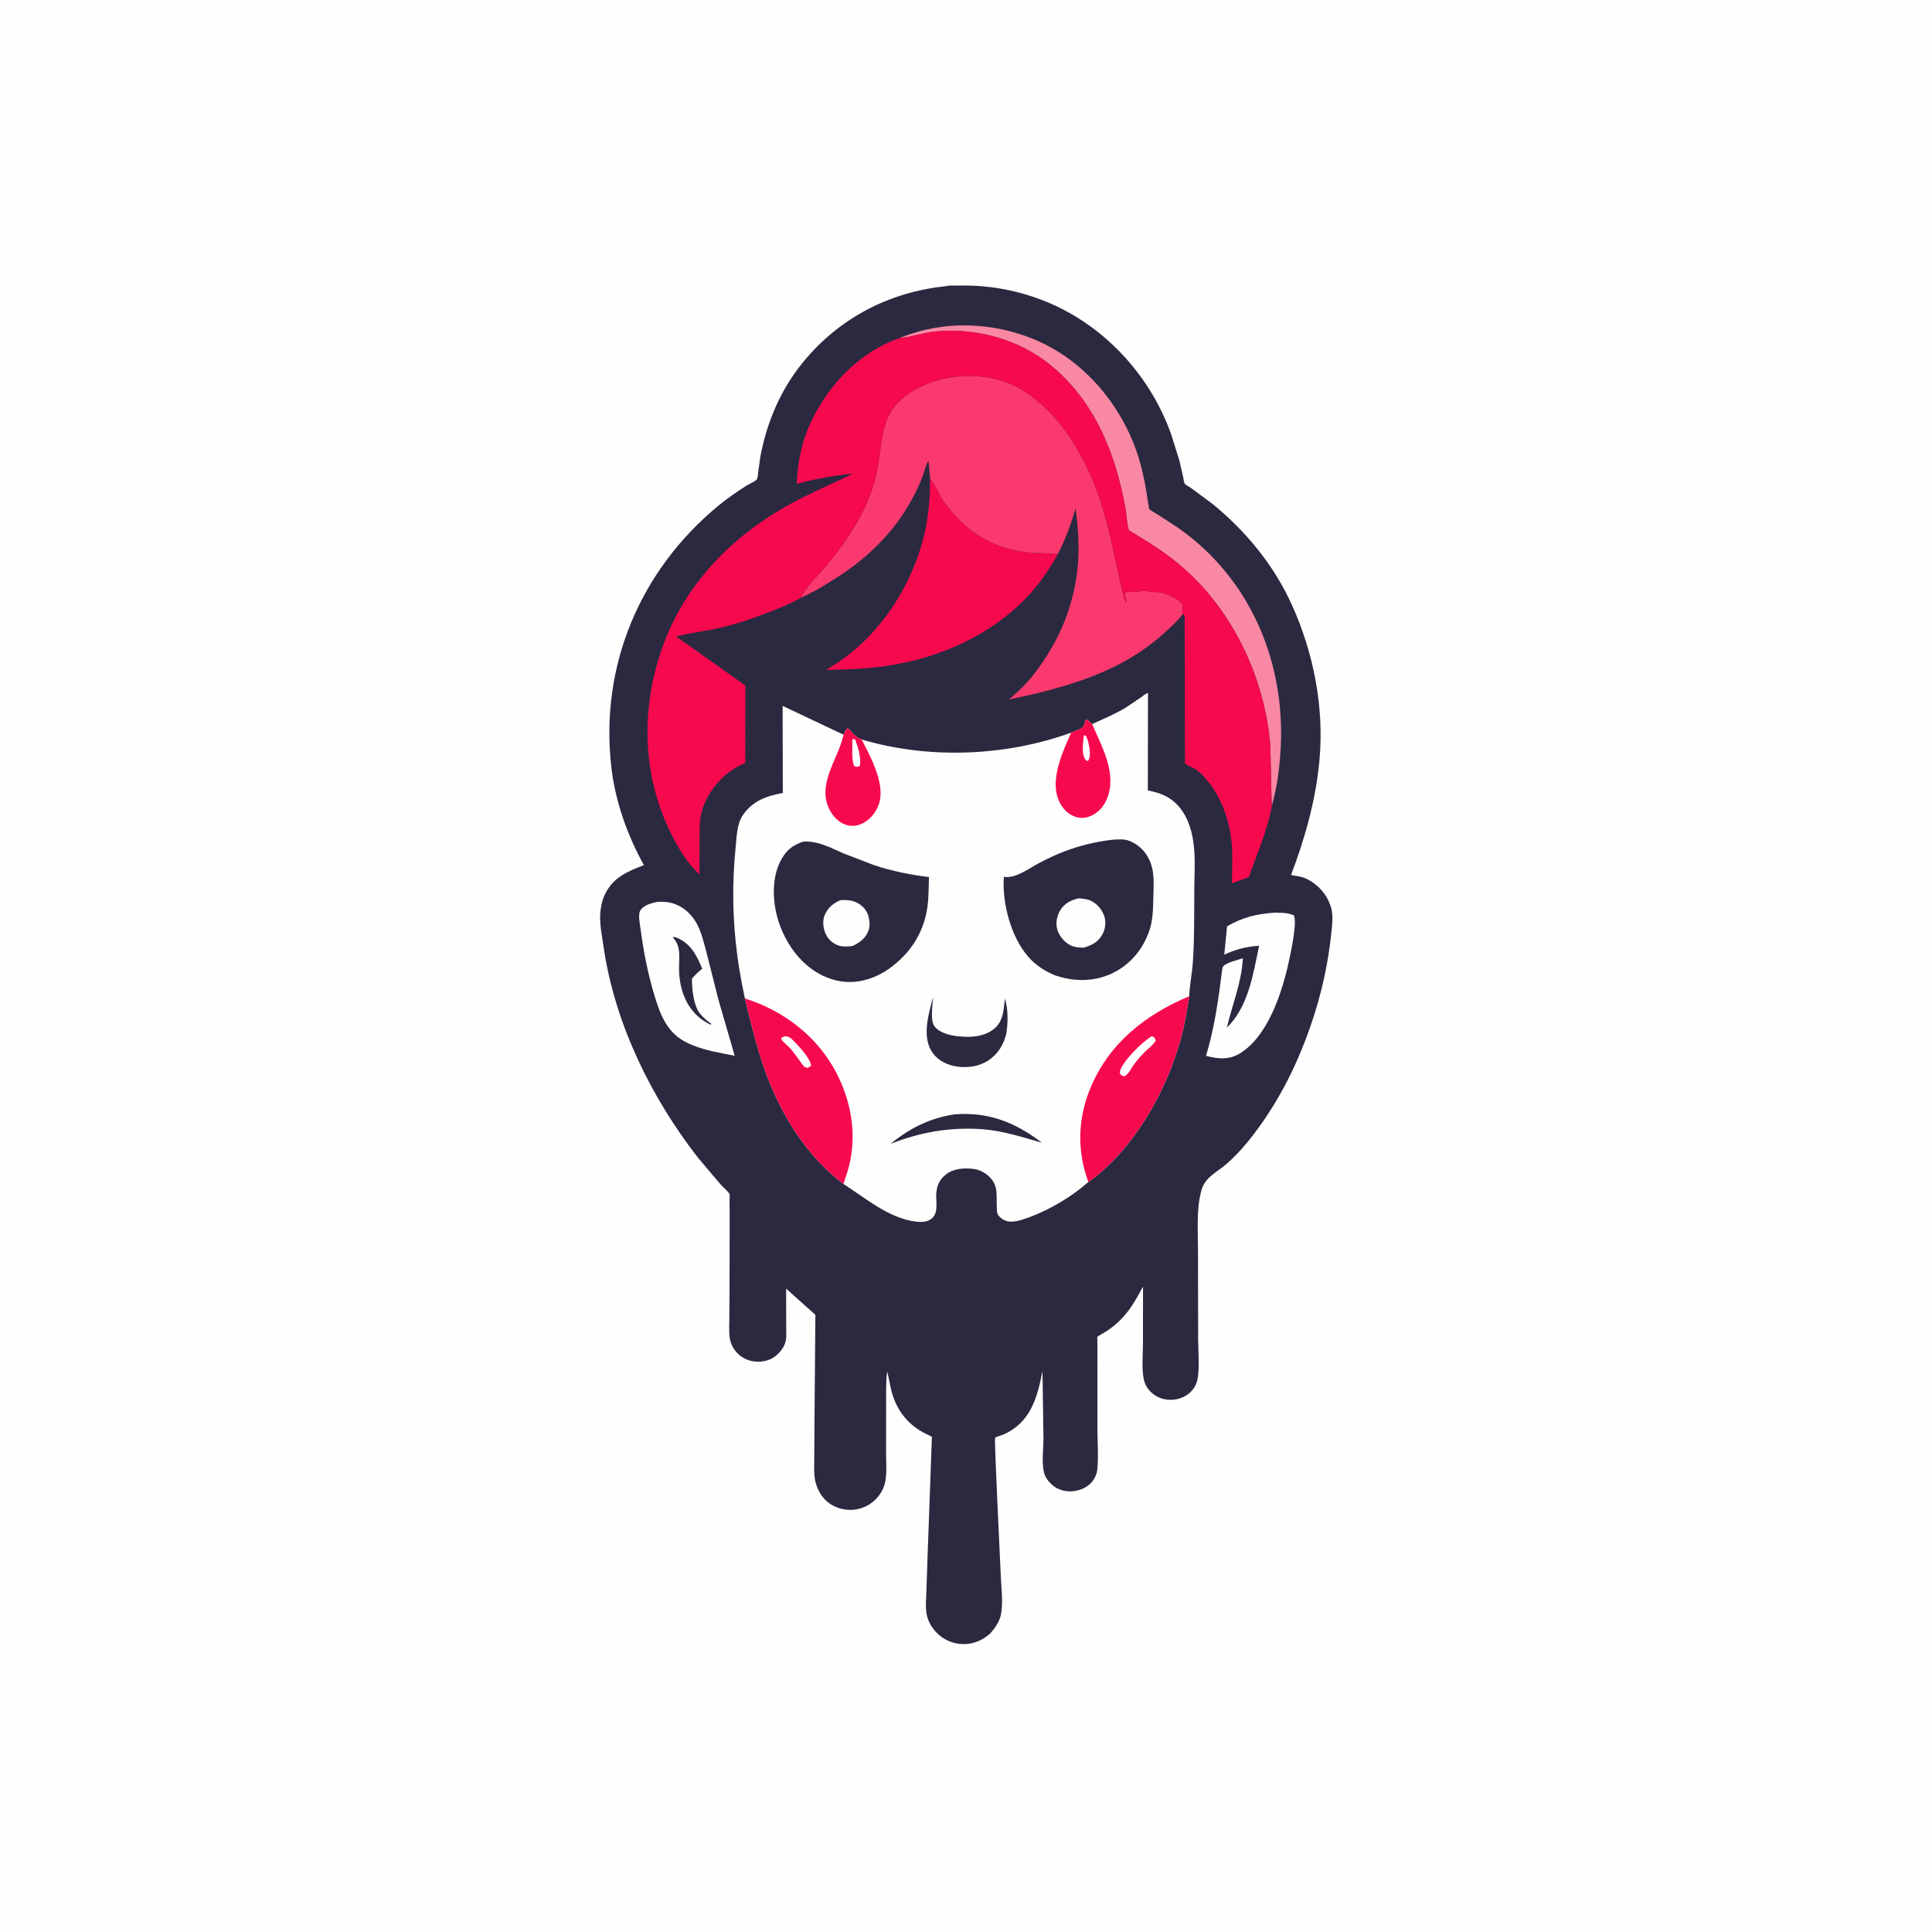
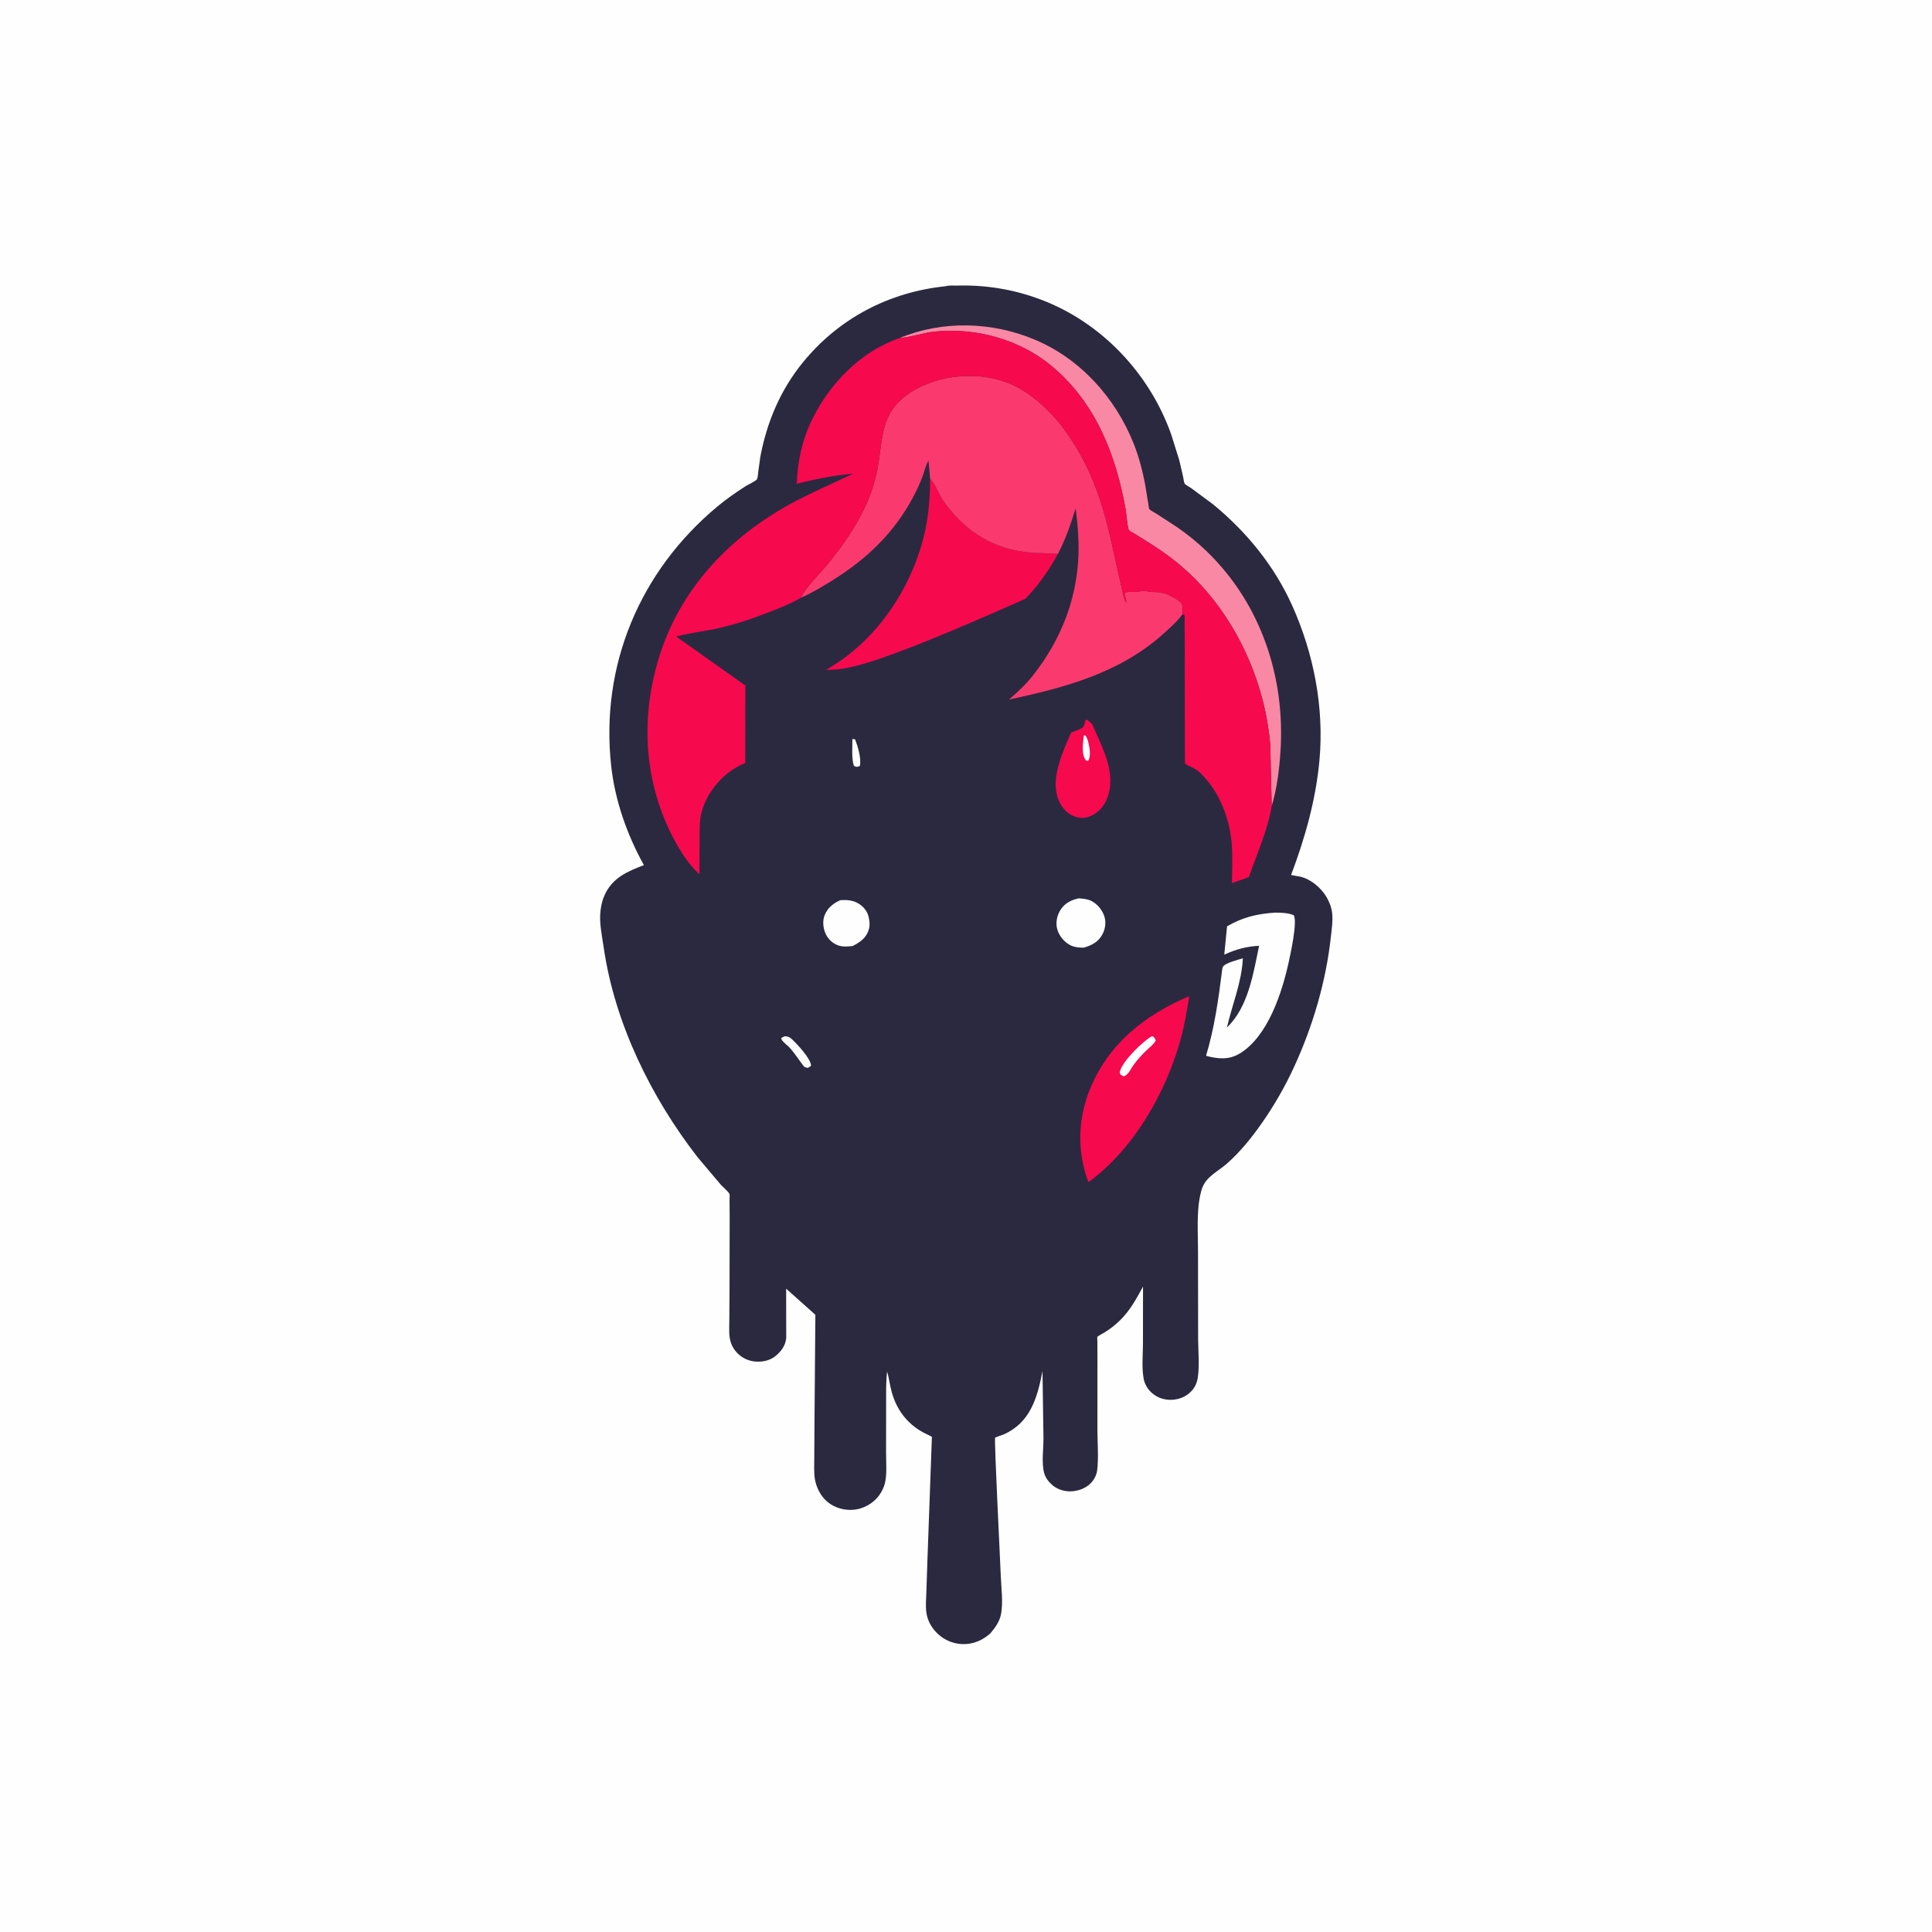
<svg xmlns="http://www.w3.org/2000/svg" version="1.1" style="display: block;" viewBox="0 0 2048 2048" width="1024" height="1024">
  <path transform="translate(0,0)" fill="rgb(254,254,254)" d="M -0 -0 L 2048 0 L 2048 2048 L -0 2048 L -0 -0 z" />
  <path transform="translate(0,0)" fill="rgb(43,41,64)" d="M 1002.61 303.4 C 1005.05 302.323 1012.07 302.793 1014.87 302.722 C 1045.26 301.951 1074.53 306.757 1102.99 317.426 C 1167.47 341.598 1218.62 395.855 1241.51 460.462 L 1250.03 487.6 L 1254.18 505.505 C 1254.63 507.48 1254.88 511.048 1255.8 512.654 C 1256.48 513.843 1261.56 516.638 1262.87 517.558 L 1285.68 534.446 C 1321.06 563.426 1350.5 599.311 1369.44 641.168 C 1392.55 692.254 1403.78 749.754 1398.69 805.775 C 1394.89 847.655 1383.42 888.325 1368.59 927.54 L 1378.18 929.269 C 1389.44 931.845 1400.03 940.805 1405.93 950.5 C 1408.95 955.45 1411.41 961.789 1412.1 967.586 C 1413.1 976.022 1411.6 985.682 1410.66 994.079 C 1405.45 1040.91 1391.75 1087.32 1372.18 1130.13 C 1362.7 1150.87 1351.14 1171.14 1338.11 1189.83 C 1327.24 1205.42 1314.65 1221.24 1300.26 1233.74 C 1293.73 1239.42 1285.52 1243.97 1279.79 1250.38 C 1276.38 1254.21 1274.25 1258.55 1273.09 1263.52 L 1272.75 1265 C 1268.12 1284.18 1270.01 1306.69 1269.94 1326.38 L 1270.07 1419.82 C 1270.17 1432.95 1271.64 1447.54 1269.69 1460.5 C 1268.99 1465.2 1267.1 1469.8 1264.04 1473.44 C 1258.68 1479.81 1251.26 1483.21 1243.05 1483.8 C 1234.59 1484.41 1226.34 1481.69 1220.19 1475.8 C 1216.31 1472.08 1213.45 1467.22 1212.41 1461.92 C 1210.16 1450.45 1211.48 1436.95 1211.57 1425.29 L 1211.65 1363.85 C 1204.33 1377.1 1198.19 1388.91 1187.19 1399.66 C 1182.22 1404.53 1177.26 1408.41 1171.37 1412.12 C 1170.03 1412.97 1163.5 1416.48 1163.22 1417.15 C 1163.02 1417.62 1163.25 1421.14 1163.25 1421.88 L 1163.33 1437.69 L 1163.31 1516 C 1163.35 1529.94 1164.69 1544.72 1163.07 1558.54 C 1162.59 1562.58 1160.72 1566.78 1158.24 1569.97 C 1152.89 1576.84 1145 1580.09 1136.5 1580.83 C 1129.58 1581.44 1121.1 1579.11 1115.83 1574.5 C 1111.71 1570.9 1108.31 1566.76 1106.84 1561.4 C 1103.97 1550.89 1106.1 1536.13 1106.12 1525 L 1105.08 1453.4 C 1099.69 1481.42 1092.35 1508.15 1063.7 1520.64 C 1062.66 1521.09 1055.13 1523.57 1054.88 1523.95 C 1053.75 1525.65 1060.25 1653.62 1060.83 1669.8 C 1061.29 1682.85 1063.68 1699.31 1060.92 1712 C 1059.31 1719.4 1054.64 1725.69 1049.89 1731.39 C 1041.62 1738.77 1031.74 1743.09 1020.5 1742.82 C 1009.61 1742.55 999.512 1737.9 992.103 1729.96 C 986.819 1724.29 983.156 1717.35 982.038 1709.65 C 981 1702.51 981.747 1694.75 981.989 1687.55 L 983.083 1654.63 L 987.852 1523.06 L 978.09 1518.15 C 961.297 1508.79 950.467 1494.24 945.313 1475.82 C 943.284 1468.57 942.462 1461.07 940.387 1453.82 C 938.998 1465.23 939.356 1477.17 939.324 1488.66 L 939.274 1539.96 C 939.266 1549.5 940.216 1560.58 938.542 1569.95 C 937.284 1577 933.678 1583.76 928.734 1588.89 C 921.744 1596.14 911.577 1600.64 901.453 1600.57 C 891.329 1600.5 881.154 1596.74 874.16 1589.24 C 868.788 1583.48 865.068 1575.59 863.805 1567.82 C 862.646 1560.69 863.163 1552.78 863.162 1545.57 L 863.381 1507.81 L 864.326 1393.74 L 833.349 1366.04 L 833.434 1417.91 C 832.827 1426.08 828.433 1432.14 822.273 1437.3 C 816.132 1442.44 807.611 1444.07 799.828 1443.22 C 788.69 1442.01 779.058 1434.61 775.074 1424.16 C 772.271 1416.82 773.066 1408.3 773.099 1400.56 L 773.331 1368.01 L 773.48 1288.8 L 773.349 1272.31 C 773.335 1270.66 773.733 1267.2 773.288 1265.72 C 772.695 1263.75 765.817 1257.73 764.136 1255.9 L 739.724 1227.02 C 690.095 1163.21 651.533 1084.5 639.905 1004.15 C 638.086 991.573 634.897 977.266 636.649 964.672 L 636.908 963 C 637.633 957.852 638.878 953.222 641.052 948.5 C 649.384 930.406 665.085 923.737 682.553 917.07 C 664.733 884.948 651.958 848.778 647.904 812.158 C 636.091 705.44 678.313 605.327 760.485 536.884 C 769.828 529.102 779.953 522.073 790.175 515.5 C 792.609 513.935 801.378 509.812 802.354 508.077 C 803.354 506.299 803.526 502.177 803.776 500.093 L 805.965 484.276 C 812.874 447.579 827.178 413.601 850.846 384.45 C 888.973 337.489 942.541 309.492 1002.61 303.4 z" />
  <path transform="translate(0,0)" fill="rgb(254,254,254)" d="M 1351.7 967.417 C 1358.49 967.54 1365.16 967.525 1371.5 970.203 C 1375.36 977.882 1368.15 1010.31 1366.11 1019.72 C 1359.13 1051.83 1344.16 1098.48 1314.34 1116.65 C 1302.56 1123.82 1291.07 1122.53 1278.45 1119.21 C 1287.32 1089.94 1291.68 1059.01 1295.45 1028.76 C 1295.61 1027.83 1295.79 1025.9 1296.27 1025 C 1298.52 1020.74 1312.47 1017.4 1317.47 1015.87 C 1316.4 1040.73 1306.12 1065.21 1300.56 1089.26 C 1323.33 1067.42 1328.55 1031.98 1334.68 1002.61 C 1321.72 1003.07 1309.53 1006.57 1297.79 1011.94 L 1300.73 981.959 C 1317.37 972.243 1332.56 968.684 1351.7 967.417 z" />
-   <path transform="translate(0,0)" fill="rgb(254,254,254)" d="M 696.132 956.127 C 704.58 955.597 711.716 956.166 719.439 960.081 C 727.967 964.405 734.476 971.326 738.943 979.72 C 743.461 988.21 745.86 998.461 748.408 1007.69 L 761.602 1059.87 L 778.817 1119.19 L 766.605 1116.77 C 753 1114.16 737.737 1110.62 725.5 1103.9 C 706.342 1093.37 699.535 1074.4 693.591 1054.71 C 686.717 1031.93 682.18 1008.66 679.066 985.093 C 678.376 979.868 676.065 969.469 678.844 965 C 682.253 959.518 690.257 957.446 696.132 956.127 z" />
  <path transform="translate(0,0)" fill="rgb(43,41,64)" d="M 713.027 993.5 C 715.191 993.153 715.992 993.375 718.074 994.271 C 732.336 1000.41 738.911 1013.26 744.39 1026.94 C 740.342 1029.96 736.977 1033.6 733.493 1037.22 L 733.555 1041.57 C 733.854 1051.22 735.57 1064.49 740.723 1072.73 C 742.848 1076.12 746.347 1079.03 749.245 1081.78 L 753.957 1085.27 L 753.5 1086.33 C 730.834 1075.76 720.803 1053.9 719.847 1029.63 C 719.341 1016.77 722.951 1003.62 713.027 993.5 z" />
  <path transform="translate(0,0)" fill="rgb(249,136,164)" d="M 953.889 358.218 C 999.429 339.454 1051.49 341.034 1096.72 359.956 C 1145.12 380.206 1182.27 421.569 1201.63 469.943 C 1207.14 483.713 1211.01 498.58 1213.82 513.13 L 1217.42 535.271 C 1217.48 535.645 1217.98 539.246 1218.22 539.516 C 1219.89 541.379 1224.26 543.516 1226.45 544.949 L 1247.27 558.491 C 1258.69 566.282 1269.54 575.105 1279.47 584.725 C 1336.77 640.249 1362.61 718.249 1357.33 797 C 1356.04 816.349 1353.61 835.816 1348.06 854.461 L 1346.56 790 C 1340.49 715.811 1303.71 640.395 1244.9 594.149 C 1236.51 587.549 1227.81 581.514 1218.77 575.827 L 1202.16 565.464 C 1200.75 564.579 1197.75 563.225 1196.79 562.104 C 1195.18 560.22 1193.88 543.711 1193.3 540.467 C 1183 482.173 1161.4 426.804 1114.74 387.945 C 1080.88 359.742 1034.2 347 990.635 351.516 C 978.516 352.773 966.768 357.168 954.904 358.147 L 953.889 358.218 z" />
-   <path transform="translate(0,0)" fill="rgb(247,9,78)" d="M 986.003 507.617 L 987.126 508.825 C 992.569 514.949 995.601 524.783 1000.57 531.72 C 1023.75 564.064 1053.39 582.34 1093.26 585.863 L 1121.51 587.07 C 1112.21 604.177 1100.52 620.793 1086.92 634.764 C 1048.65 674.062 995.664 697.236 941.824 705.594 C 919.914 708.996 897.61 709.824 875.472 710.09 C 890.527 701.766 904.922 690.556 917.189 678.511 C 948.94 647.333 972.221 603.973 981.168 560.373 C 984.737 542.985 985.808 525.319 986.003 507.617 z" />
+   <path transform="translate(0,0)" fill="rgb(247,9,78)" d="M 986.003 507.617 L 987.126 508.825 C 992.569 514.949 995.601 524.783 1000.57 531.72 C 1023.75 564.064 1053.39 582.34 1093.26 585.863 L 1121.51 587.07 C 1112.21 604.177 1100.52 620.793 1086.92 634.764 C 919.914 708.996 897.61 709.824 875.472 710.09 C 890.527 701.766 904.922 690.556 917.189 678.511 C 948.94 647.333 972.221 603.973 981.168 560.373 C 984.737 542.985 985.808 525.319 986.003 507.617 z" />
  <path transform="translate(0,0)" fill="rgb(250,58,110)" d="M 848.917 633.67 C 854.702 621.635 867.635 609.681 876.17 599.433 C 892.12 580.281 906.591 559.76 917.123 537.098 C 923.113 524.206 927.482 511.061 930.186 497.098 C 933.899 477.928 933.796 454.673 943.853 437.5 L 944.557 436.27 C 955.362 418.339 978.764 406.657 998.5 401.963 C 1028.13 394.915 1060.32 398.262 1086.09 414.934 C 1101.86 425.132 1116.78 439.884 1127.94 455 C 1145.03 478.152 1157.09 502.73 1166.12 530 C 1170.45 543.072 1173.9 556.517 1177.1 569.906 L 1189.89 627.189 C 1190.8 630.54 1191.57 636.354 1193.75 638.969 C 1193.85 636.499 1193.77 635.361 1192.88 633.117 C 1191.95 630.757 1192.03 630.425 1192.75 628.064 C 1197.9 626.656 1203.39 628.173 1208.51 626.855 C 1211.47 626.094 1214.76 626.477 1217.71 627.125 C 1222.47 628.171 1226.73 626.881 1231.51 628.477 L 1233.61 628.895 C 1236.86 629.558 1239.57 631.116 1242.53 632.545 C 1245.8 634.123 1251.84 637.627 1253.26 641.14 C 1253.94 642.834 1253.51 645.763 1253.48 647.573 C 1253.45 649.533 1253.39 648.734 1253.94 650.725 C 1247.91 658.807 1239.18 666.568 1231.65 673.21 C 1185.54 713.89 1128.01 729.051 1069.47 741.574 C 1079.1 733.51 1088.12 724.856 1095.84 714.918 C 1122.86 680.155 1139.47 640.534 1142.78 596.384 C 1144.22 577.123 1142.67 557.892 1140.25 538.8 C 1135.09 555.754 1129.65 571.207 1121.51 587.07 L 1093.26 585.863 C 1053.39 582.34 1023.75 564.064 1000.57 531.72 C 995.601 524.783 992.569 514.949 987.126 508.825 L 986.003 507.617 L 984.222 488.346 C 981.154 493.5 980.089 499.311 977.998 504.881 C 975.186 512.369 971.799 519.742 968.044 526.801 C 947.865 564.744 919.041 592.344 882.844 614.952 C 871.999 621.726 860.646 628.559 848.917 633.67 z" />
  <path transform="translate(0,0)" fill="rgb(247,9,78)" d="M 953.889 358.218 L 954.904 358.147 C 966.768 357.168 978.516 352.773 990.635 351.516 C 1034.2 347 1080.88 359.742 1114.74 387.945 C 1161.4 426.804 1183 482.173 1193.3 540.467 C 1193.88 543.711 1195.18 560.22 1196.79 562.104 C 1197.75 563.225 1200.75 564.579 1202.16 565.464 L 1218.77 575.827 C 1227.81 581.514 1236.51 587.549 1244.9 594.149 C 1303.71 640.395 1340.49 715.811 1346.56 790 L 1348.06 854.461 C 1343.88 880.013 1332.27 905.309 1323.83 929.769 L 1305.91 936.233 C 1306.02 922.999 1306.75 909.311 1305.81 896.124 C 1303.98 870.449 1294.7 844.082 1277.5 824.769 C 1274.63 821.552 1271.45 818.072 1267.86 815.682 C 1266.01 814.456 1256.86 810.586 1256.2 809.427 C 1255.94 808.979 1256.11 805.296 1256.1 804.727 L 1256.04 785.522 L 1255.88 680.5 L 1255.68 659.637 C 1255.66 657.932 1256.08 654.01 1255.58 652.5 C 1255.33 651.734 1254.48 651.317 1253.94 650.725 C 1253.39 648.734 1253.45 649.533 1253.48 647.573 C 1253.51 645.763 1253.94 642.834 1253.26 641.14 C 1251.84 637.627 1245.8 634.123 1242.53 632.545 C 1239.57 631.116 1236.86 629.558 1233.61 628.895 L 1231.51 628.477 C 1226.73 626.881 1222.47 628.171 1217.71 627.125 C 1214.76 626.477 1211.47 626.094 1208.51 626.855 C 1203.39 628.173 1197.9 626.656 1192.75 628.064 C 1192.03 630.425 1191.95 630.757 1192.88 633.117 C 1193.77 635.361 1193.85 636.499 1193.75 638.969 C 1191.57 636.354 1190.8 630.54 1189.89 627.189 L 1177.1 569.906 C 1173.9 556.517 1170.45 543.072 1166.12 530 C 1157.09 502.73 1145.03 478.152 1127.94 455 C 1116.78 439.884 1101.86 425.132 1086.09 414.934 C 1060.32 398.262 1028.13 394.915 998.5 401.963 C 978.764 406.657 955.362 418.339 944.557 436.27 L 943.853 437.5 C 933.796 454.673 933.899 477.928 930.186 497.098 C 927.482 511.061 923.113 524.206 917.123 537.098 C 906.591 559.76 892.12 580.281 876.17 599.433 C 867.635 609.681 854.702 621.635 848.917 633.67 C 838.582 639.753 827.06 644.273 815.907 648.644 C 797.063 656.029 778.044 662.448 758.22 666.616 C 744.478 669.504 730.298 671.039 716.764 674.722 L 790.082 726.674 L 789.993 808.806 C 780.25 812.724 771.6 818.644 764.218 826.069 C 754.521 835.823 746.578 848.668 743.417 862.164 C 741.301 871.195 741.608 880.739 741.554 889.958 L 741.447 926.836 C 728.615 915.153 718.38 898.037 710.798 882.527 C 680.856 821.279 679.313 752.473 701.361 688.5 C 724.828 620.411 775.132 568.683 837.357 534.475 C 859.32 522.401 882.079 512.931 904.517 501.993 C 883.806 504.047 864.722 507.645 844.572 512.835 C 845.436 489.128 850.331 466.263 860.798 444.88 C 879.798 406.07 912.444 372.559 953.889 358.218 z" />
-   <path transform="translate(0,0)" fill="rgb(254,254,254)" d="M 1157.74 767.543 C 1169.88 762.034 1182.04 756.877 1193.5 749.991 L 1209.44 739.295 C 1211.65 737.726 1214.22 735.203 1216.89 734.689 L 1216.76 837.933 C 1232.28 840.738 1244.09 846.384 1253.23 859.623 C 1259.95 869.356 1263.68 881.887 1265.08 893.5 L 1265.35 895.515 C 1267.29 910.796 1266.08 927.474 1265.99 942.901 C 1265.84 968.845 1266.21 995.622 1264.35 1021.49 C 1263.53 1032.84 1260.94 1044.8 1260.66 1056.03 C 1258.19 1071.31 1255.67 1086.67 1251.56 1101.61 C 1236.19 1157.45 1202.53 1216.8 1155.49 1251.87 L 1153.66 1252.97 C 1136.2 1268.45 1113.8 1281.75 1092 1290.01 C 1085.64 1292.42 1077.7 1295.23 1070.83 1294.96 C 1066.09 1294.77 1061.65 1292.33 1058.61 1288.73 C 1056.34 1286.04 1056.78 1281.8 1056.63 1278.48 C 1056.36 1272.39 1056.97 1264.73 1055.51 1258.86 C 1052.97 1248.61 1042.72 1240.65 1032.5 1239.19 C 1022.28 1237.74 1010.17 1238.65 1002.08 1245.5 C 995.513 1251.05 992.992 1257.17 992.463 1265.56 C 991.946 1273.78 995.002 1285.19 987.98 1291.42 C 983.356 1295.51 976.86 1295.67 971 1294.98 C 942.376 1291.59 917.473 1270.02 894.166 1255.12 C 854.578 1225.12 827.528 1181.22 811.009 1134.98 C 802 1109.76 796.01 1084.33 789.638 1058.4 L 789.031 1055.57 C 777.73 1002.63 774.425 952.667 779.757 898.834 C 780.845 887.848 781.019 873.498 787.434 864.131 C 797.877 848.879 812.453 843.799 829.822 840.579 L 829.606 748.27 L 894.186 778.814 C 895.447 776.19 896.296 773.723 898.5 771.761 C 904.295 776.57 905.542 781.03 913.363 783.877 C 984.217 804.988 1065.95 801.903 1135.44 776.627 C 1139.12 774.975 1143.23 773.884 1146.72 771.858 C 1149.75 770.1 1149.68 766.754 1150.52 763.53 L 1152.5 762.887 L 1157.74 767.543 z" />
  <path transform="translate(0,0)" fill="rgb(43,41,64)" d="M 1011.55 1181.31 C 1047.71 1178.31 1076.03 1189.68 1104.46 1211.29 C 1083.16 1205.34 1062.86 1198.49 1040.58 1196.94 L 1039.2 1196.85 C 1005.58 1194.86 975.305 1200.29 944.014 1212.54 C 964.278 1196 985.544 1185.27 1011.55 1181.31 z" />
-   <path transform="translate(0,0)" fill="rgb(43,41,64)" d="M 989.068 1057.08 C 988.763 1064.86 985.82 1081.62 990.579 1087.93 C 995.475 1094.42 1005.23 1097.03 1012.91 1098.15 C 1026.36 1100.09 1042.35 1099.69 1053.5 1090.83 C 1063.82 1082.63 1063.79 1070.46 1065.23 1058.5 C 1068.82 1070.08 1068.6 1083.96 1066.71 1095.82 C 1063.89 1107.25 1058.22 1116.78 1048.44 1123.56 C 1037.81 1130.93 1023.65 1132.72 1011.16 1129.97 C 1001.22 1127.78 992.246 1122.6 987.043 1113.61 C 977.505 1097.12 984.564 1074.08 989.068 1057.08 z" />
-   <path transform="translate(0,0)" fill="rgb(247,9,78)" d="M 894.186 778.814 C 895.447 776.19 896.296 773.723 898.5 771.761 C 904.295 776.57 905.542 781.03 913.363 783.877 C 922.52 801.647 936.996 828.074 932.673 848.656 C 930.709 858.007 924.625 866.631 916.5 871.639 C 910.972 875.046 904.618 876.375 898.281 874.797 C 890.792 872.932 884.433 867.063 880.587 860.559 C 864.328 833.061 888.113 805.695 894.007 779.675 L 894.186 778.814 z" />
  <path transform="translate(0,0)" fill="rgb(254,254,254)" d="M 903.51 783.5 C 904.69 783.244 905.359 783.564 906.5 783.881 C 909.341 791.267 913.198 804.088 911.5 811.834 L 910.458 812.389 C 908.003 813.231 907.369 812.918 905.208 811.836 C 902.458 804.038 903.73 791.899 903.51 783.5 z" />
  <path transform="translate(0,0)" fill="rgb(247,9,78)" d="M 1135.44 776.627 C 1139.12 774.975 1143.23 773.884 1146.72 771.858 C 1149.75 770.1 1149.68 766.754 1150.52 763.53 L 1152.5 762.887 L 1157.74 767.543 C 1168.12 792.077 1184.51 819.979 1173.28 847.044 C 1169.84 855.353 1163.85 861.783 1155.48 865.249 C 1149.71 867.638 1143.79 867.585 1138.04 865.129 C 1130.02 861.709 1124.66 854.709 1121.63 846.728 C 1113.41 825.111 1126.75 796.397 1135.44 776.627 z" />
  <path transform="translate(0,0)" fill="rgb(254,254,254)" d="M 1148.94 779.5 L 1150.58 779.598 C 1152.39 782.304 1153.17 784.731 1153.88 787.869 C 1155.1 793.312 1156.6 801.531 1153.5 806.467 L 1151.73 806.48 L 1150.83 805.552 C 1146.11 799.645 1148.1 786.622 1148.94 779.5 z" />
  <path transform="translate(0,0)" fill="rgb(247,9,78)" d="M 1153.66 1252.97 C 1141.74 1220.58 1142.37 1186.84 1155.28 1154.87 C 1174.87 1106.39 1213.64 1075.83 1260.66 1056.03 C 1258.19 1071.31 1255.67 1086.67 1251.56 1101.61 C 1236.19 1157.45 1202.53 1216.8 1155.49 1251.87 L 1153.66 1252.97 z" />
  <path transform="translate(0,0)" fill="rgb(254,254,254)" d="M 1220.89 1098.5 L 1222.35 1098.72 C 1223.92 1100.12 1224.44 1101.01 1225.13 1103 C 1222.79 1107.3 1218.55 1110.34 1215.03 1113.67 C 1210.16 1118.29 1205.53 1123.5 1201.6 1128.95 C 1198.39 1133.39 1196.54 1138.71 1191.5 1141 C 1190.26 1140.6 1188.96 1139.8 1187.79 1139.2 C 1187.2 1137.65 1186.81 1137.34 1187.23 1135.63 C 1189.86 1124.93 1211.09 1104.12 1220.89 1098.5 z" />
-   <path transform="translate(0,0)" fill="rgb(247,9,78)" d="M 789.638 1058.4 C 830.726 1071.36 866.627 1098.69 886.689 1137.47 C 903.936 1170.8 909.199 1208.53 897.56 1244.59 C 896.448 1248.04 894.902 1251.59 894.166 1255.12 C 854.578 1225.12 827.528 1181.22 811.009 1134.98 C 802 1109.76 796.01 1084.33 789.638 1058.4 z" />
  <path transform="translate(0,0)" fill="rgb(254,254,254)" d="M 831.736 1098.5 C 835.241 1098.66 836.715 1099.05 839.364 1101.5 C 844.917 1106.64 859.829 1122.56 859.749 1129.79 L 856.5 1131.98 C 854.936 1131.85 853.942 1131.42 852.5 1130.85 C 847.533 1124.52 843.127 1117.61 837.936 1111.5 C 835.945 1109.16 829.499 1104.28 828.5 1101.87 C 828.284 1101.35 828.327 1100.76 828.24 1100.2 L 831.736 1098.5 z" />
  <path transform="translate(0,0)" fill="rgb(43,41,64)" d="M 851.535 892.139 C 867.221 891.273 880.012 898.489 894.045 904.586 L 926.21 916.991 C 945.277 923.284 964.793 927.366 984.716 929.667 C 984.403 941.074 984.56 952.946 982.666 964.214 C 978.213 990.703 963.902 1011.59 942.193 1027.08 C 936.687 1030.88 930.772 1034.12 924.5 1036.46 C 906.932 1043.02 889.725 1042.46 872.756 1034.5 C 850.146 1023.9 834.182 1002.31 826.092 979.173 C 819.047 959.023 817.339 932.545 827.186 913 C 832.814 901.828 839.908 895.849 851.535 892.139 z" />
  <path transform="translate(0,0)" fill="rgb(254,254,254)" d="M 890.935 954.202 C 897.69 953.828 903.969 954.162 909.894 957.707 C 915.279 960.929 919.538 965.971 920.851 972.221 L 921.092 973.5 C 921.986 978.102 922.184 981.764 920.672 986.273 C 917.867 994.639 911.311 998.998 903.892 1002.81 C 899.179 1003.36 893.516 1003.83 888.964 1002.31 C 883.015 1000.33 877.986 995.85 875.335 990.143 C 872.607 984.269 871.651 976.423 874.08 970.329 C 877.218 962.454 883.304 957.423 890.935 954.202 z" />
  <path transform="translate(0,0)" fill="rgb(43,41,64)" d="M 1177.53 890.372 C 1183.51 889.737 1191.59 889.061 1197.26 891.385 L 1198.5 891.931 C 1207.13 895.692 1213.78 902.192 1217.96 910.648 C 1224.25 923.379 1222.92 937.448 1222.58 951.186 C 1222.28 963.257 1222.28 974.932 1218.35 986.499 C 1211.7 1006.08 1198.35 1022.25 1179.73 1031.37 C 1159.86 1041.09 1138.22 1040.83 1117.71 1033.66 C 1107.06 1029.18 1097.4 1022.74 1089.8 1013.99 C 1071.58 993.028 1062.09 956.955 1064.13 929.5 L 1065.5 929.626 C 1077.69 930.827 1091.22 920.182 1101.85 914.649 C 1110.38 910.21 1119.16 906.019 1128.15 902.592 C 1144.32 896.426 1160.37 892.476 1177.53 890.372 z" />
  <path transform="translate(0,0)" fill="rgb(254,254,254)" d="M 1143.47 952.284 C 1148.12 952.64 1152.74 952.924 1156.96 955.094 C 1163.43 958.415 1168.63 964.788 1170.76 971.72 C 1172.64 977.847 1171.6 984.984 1168.56 990.552 C 1164.08 998.738 1157.31 1002.03 1148.83 1004.56 C 1143.77 1004.49 1139.11 1004.25 1134.5 1001.9 C 1128.12 998.658 1122.67 991.963 1120.74 985.09 C 1118.88 978.438 1120.28 970.942 1123.83 965.079 C 1128.41 957.511 1135.11 954.131 1143.47 952.284 z" />
</svg>